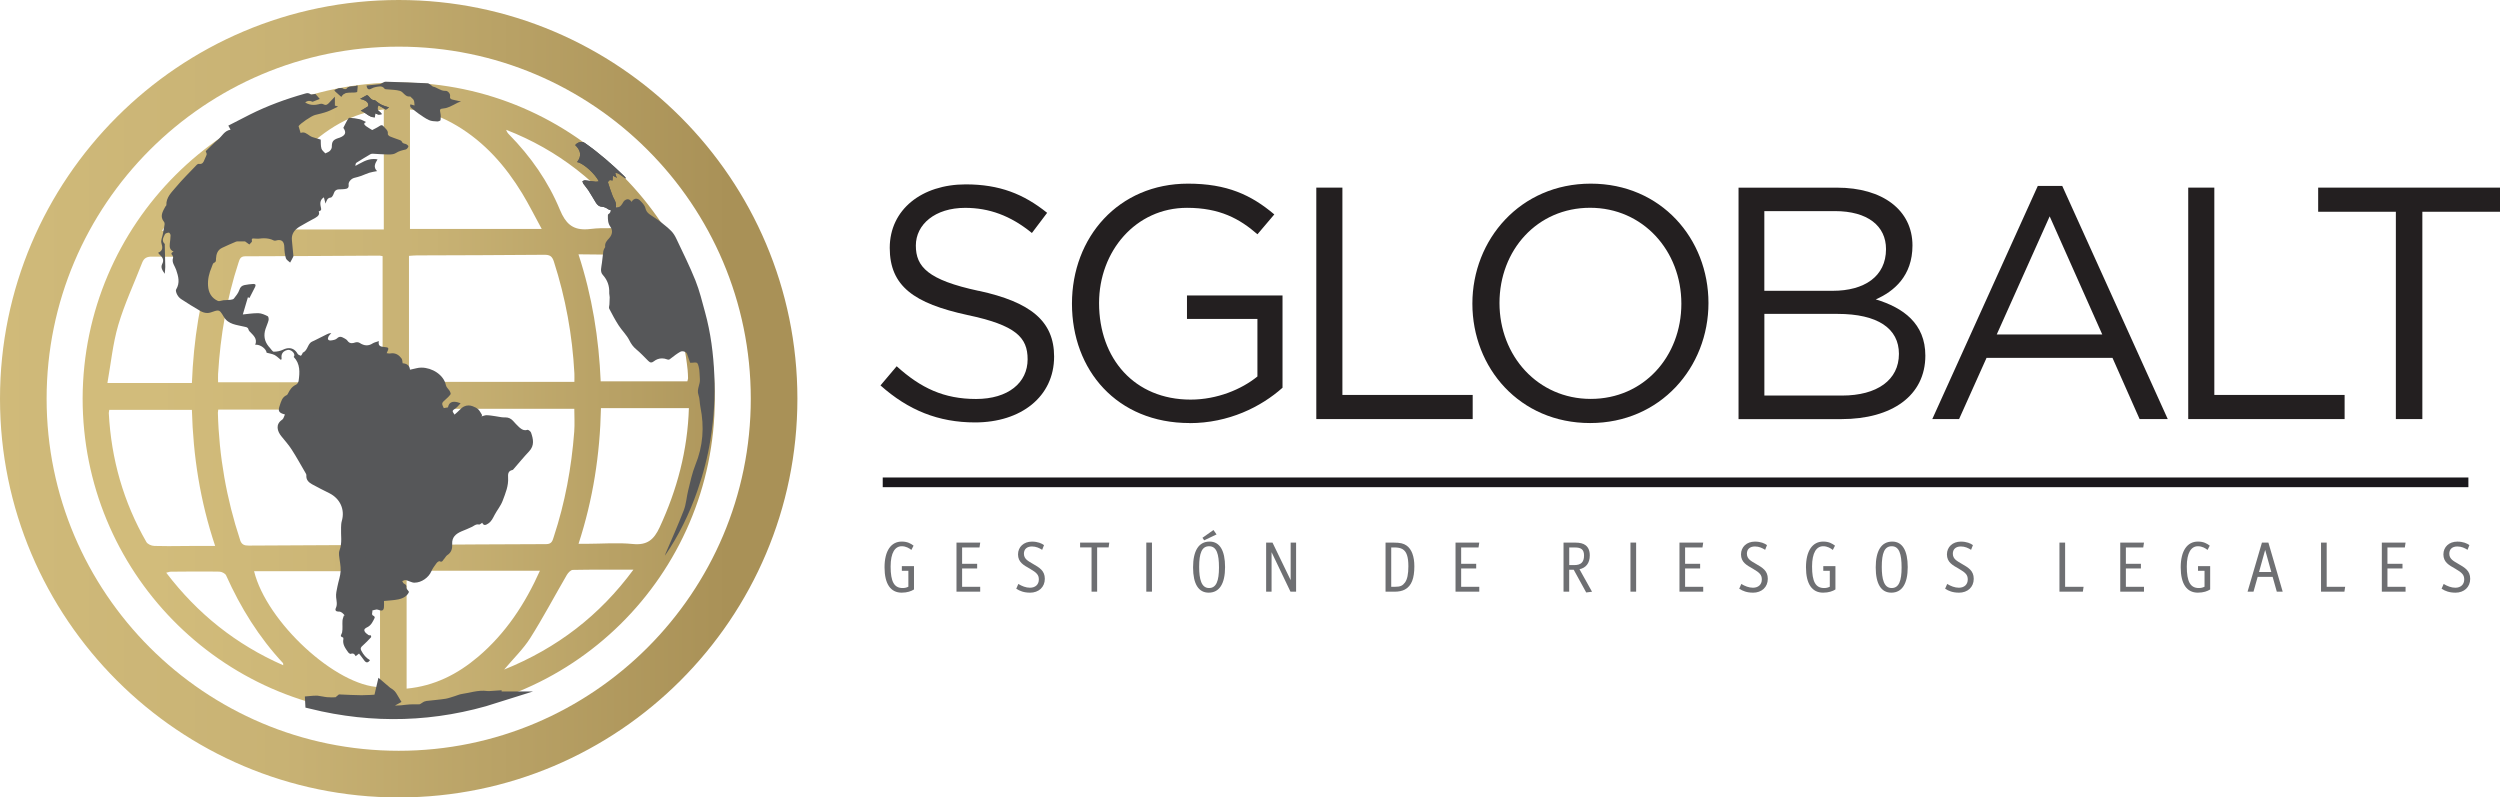
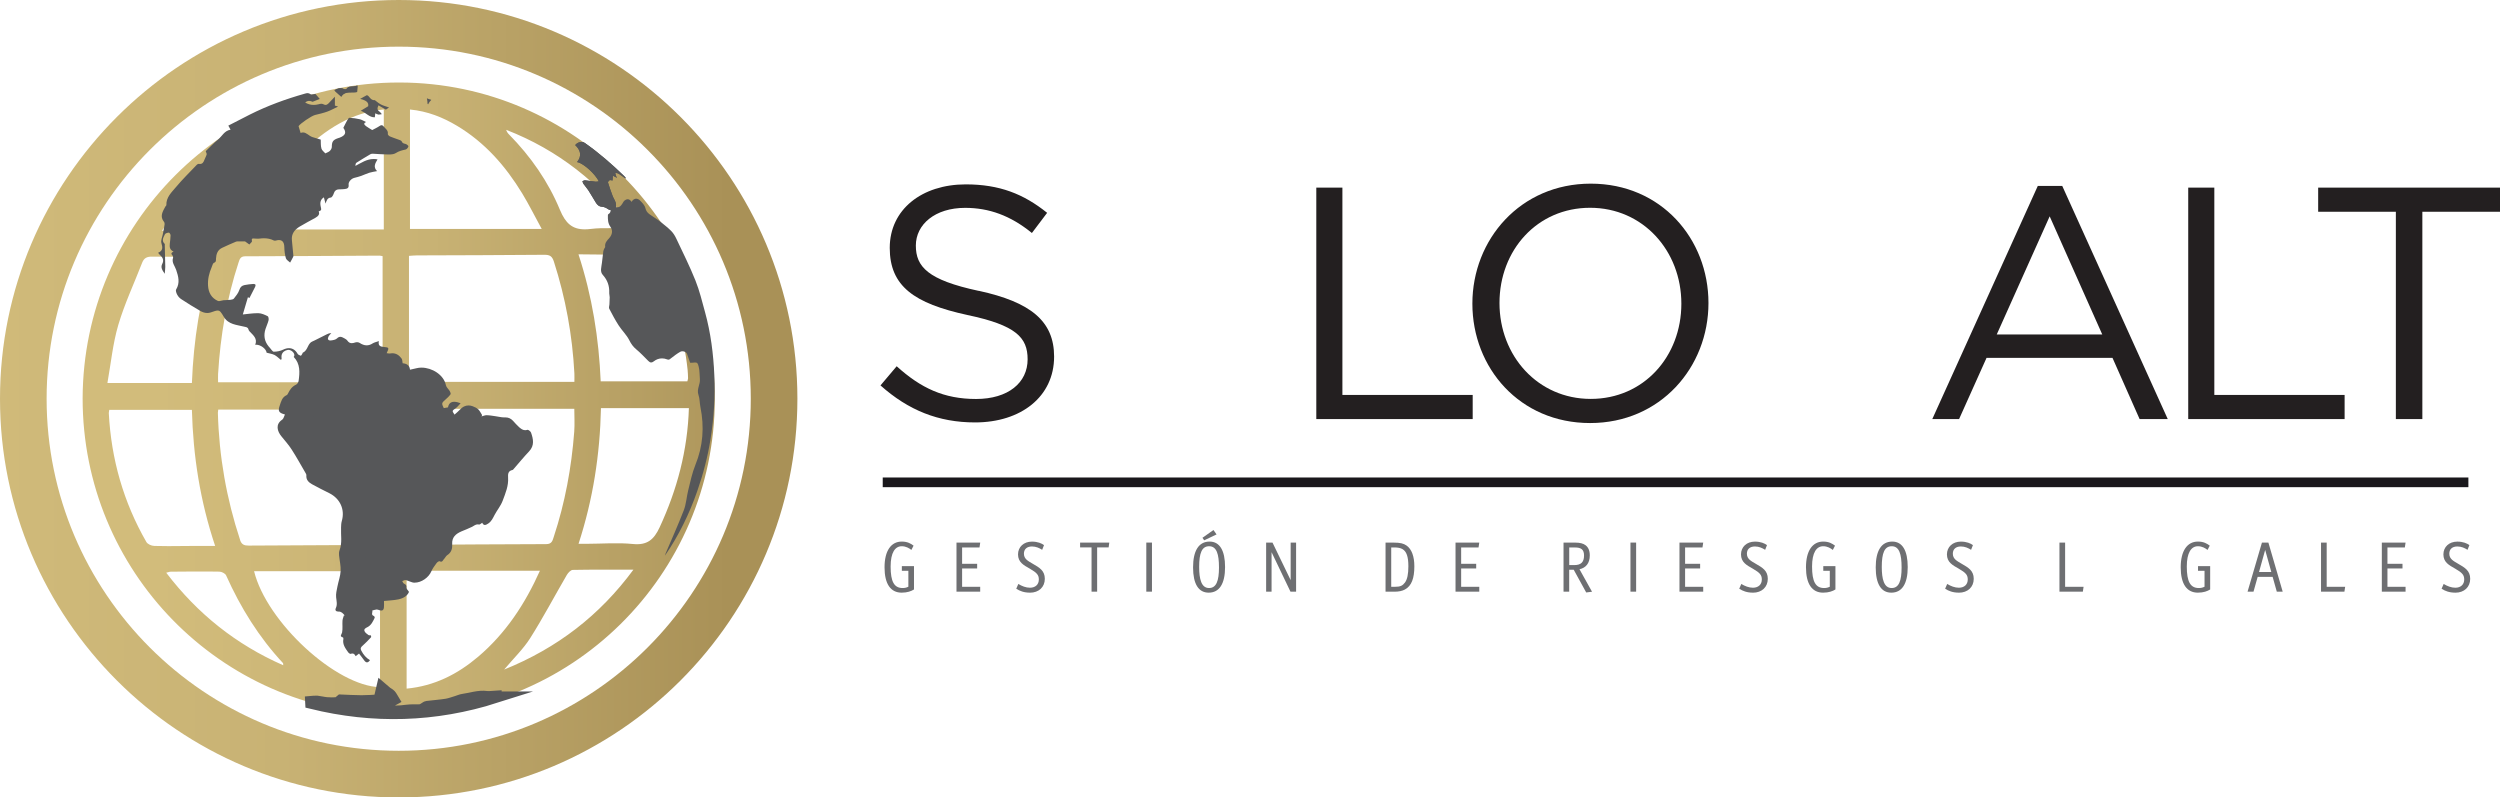
<svg xmlns="http://www.w3.org/2000/svg" xmlns:xlink="http://www.w3.org/1999/xlink" id="Capa_2" data-name="Capa 2" viewBox="0 0 648.39 206.82">
  <defs>
    <clipPath id="clippath">
      <path d="m12.09,103.41C12.09,53.06,53.06,12.1,103.41,12.1s91.31,40.96,91.31,91.31-40.96,91.31-91.31,91.31S12.09,153.76,12.09,103.41m-12.09,0c0,57.02,46.39,103.41,103.41,103.41s103.4-46.39,103.4-103.41S160.43,0,103.41,0,0,46.39,0,103.41" fill="none" stroke-width="0" />
    </clipPath>
    <linearGradient id="linear-gradient" x1="5578.2" y1="-2736.42" x2="5581.56" y2="-2736.42" gradientTransform="translate(-343912.41 -168604.82) scale(61.65 -61.65)" gradientUnits="userSpaceOnUse">
      <stop offset="0" stop-color="#d2bc7b" />
      <stop offset=".44" stop-color="#c8b274" />
      <stop offset="1" stop-color="#a99157" />
    </linearGradient>
    <clipPath id="clippath-1">
      <path d="m43.11,148.54c.54-.13.86-.27,1.2-.27,4.19-.03,8.39-.09,12.58-.01.61,0,1.53.47,1.76.98,3.74,8.35,8.5,16.03,14.76,22.75.03.04.02.12.05.55-12.26-5.39-22.2-13.33-30.34-23.99m22.78-.4h32.66v30.07c-11.38-.25-29.43-16.9-32.66-30.07m74.14-.14c-3.84,8.58-8.86,16.24-16.05,22.34-5.32,4.5-11.31,7.57-18.53,8.25v-30.58h34.58m-2.52,17.47c3.36-5.32,6.31-10.91,9.48-16.36.33-.57,1.02-1.31,1.55-1.32,5.09-.1,10.17-.06,15.73-.06-8.76,11.88-19.74,20.32-33.53,25.91,2.47-2.94,4.97-5.33,6.77-8.17m-97.55-23.91c-.69-.01-1.68-.45-2-1-5.95-10.35-9.13-21.52-9.75-33.43,0-.19.05-.37.12-.85h21.43c.32,11.95,2.12,23.61,6.03,35.29h-5.39c-2.24.01-4.48.05-6.71.05-1.24,0-2.49-.01-3.72-.05m22.3-1.53c-3.54-10.72-5.48-21.73-5.77-33.01,0-.19.04-.39.09-.81h42.32v34.94c-.66.07-1.15.15-1.63.15-10.9.06-21.8.09-32.7.17h-.1c-1.1,0-1.81-.22-2.22-1.43m43.53,1.12v-35.17h43.15c0,1.9.13,3.94-.02,5.97-.71,9.28-2.38,18.39-5.31,27.25-.32.99-.5,1.88-1.96,1.88-11.73.02-23.47.12-35.21.19-.18,0-.37-.06-.64-.11m72.86-35.35c-.34,10.96-3.05,21.12-7.58,30.9-1.49,3.21-3.22,4.71-6.94,4.34-3.96-.4-7.99-.06-11.98-.05h-2.12c3.76-11.56,5.56-23.17,5.81-35.19h22.8M30.67,84.31c1.63-5.53,4.12-10.81,6.21-16.2.47-1.2,1.25-1.57,2.53-1.55,5.21.07,10.43.03,15.94.03-3.47,10.78-5.14,21.56-5.58,32.74h-21.91c.91-5.1,1.39-10.19,2.81-15.02m25.9,12.57c.59-9.82,2.23-19.44,5.3-28.8.29-.88.5-1.61,1.74-1.61,11.6-.02,23.21-.11,34.81-.17.25,0,.49.08.81.14v32.71h-42.67c0-.65-.04-1.46,0-2.26m49.53-30.53c.81-.05,1.44-.12,2.06-.12,11.03-.04,22.05-.06,33.08-.16,1.4,0,1.98.4,2.42,1.76,3.04,9.44,4.8,19.11,5.32,29.01.03.63,0,1.28,0,2.19h-42.9v-32.68Zm58.33-.49c3.32-.24,5.01.87,6.42,3.88,3.93,8.36,6.54,17.05,7.5,26.23.07.7.09,1.41.11,2.13,0,.18-.08.36-.18.79h-22.48c-.47-11.13-2.19-22.01-5.76-32.94,3,0,5.89.09,8.73.09,1.9,0,3.79-.04,5.65-.18m-90.58-31.73c-.12.36-.12.55-.22.65-6.74,6.86-11.49,15-15.33,23.73-.24.54-.9,1.25-1.38,1.26-4.81.1-9.62.06-14.92.06,8.49-11.63,18.91-20.04,31.85-25.7h0m71.4,20.31c-3.04-7.37-7.61-13.9-13.24-19.61-.31-.31-.56-.68-.71-1.17,13.39,5.21,24.22,13.7,33.14,25.62-4.09,0-7.71-.34-11.24.09-.55.07-1.06.1-1.53.1-3.23,0-4.99-1.58-6.42-5.04m-45.69-26.04v31.11h-34.04c4.48-12.6,17.99-29.89,34.04-31.11m6.79,0c4.56.44,8.51,2.02,12.22,4.24,7.2,4.31,12.57,10.42,16.88,17.51,1.73,2.85,3.22,5.85,5.07,9.23h-34.17v-30.98ZM21.43,103.31c-.02,44.73,35.63,81.26,80.36,82.1,46.37.87,83.45-36.36,83.6-81.77.15-45.15-36.52-82.08-81.62-82.24-.11,0-.21,0-.32,0-45.18,0-81.87,36.61-82.02,81.92" fill="none" stroke-width="0" />
    </clipPath>
    <linearGradient id="linear-gradient-2" x1="5552.81" y1="-2751.29" x2="5556.17" y2="-2751.29" gradientTransform="translate(-271380.43 -134369.65) scale(48.88 -48.88)" xlink:href="#linear-gradient" />
  </defs>
  <g id="Capa_1-2" data-name="Capa 1">
    <g>
      <g>
        <g clip-path="url(#clippath)">
          <rect x="0" width="206.81" height="206.82" fill="url(#linear-gradient)" stroke-width="0" />
        </g>
        <g clip-path="url(#clippath-1)">
          <rect x="21.41" y="21.39" width="164.12" height="164.89" fill="url(#linear-gradient-2)" stroke-width="0" />
        </g>
        <path d="m181.35,90.64c-.59-1.71-2.38-2.92-4.34-2.92-.78,0-1.53.2-2.19.56-.72.41-1.4.88-2.05,1.38-.35-.06-.71-.08-1.06-.08-.82,0-1.62.15-2.38.44-.71-.71-1.43-1.41-2.21-2.05-.3-.25-.56-.54-.91-1.25-.56-1.13-1.3-2.04-1.95-2.85-.34-.42-.67-.83-.96-1.27-.68-1.05-1.29-2.16-1.89-3.3,0-.07.03-.57.03-.57.03-.55.06-1.1.06-1.64,0-.36-.05-.71-.11-1.06.08-2.41-.62-4.57-2.1-6.43,0-.04.02-.09.02-.13.05-.3.1-.6.13-.89.1-.87.2-1.74.31-2.61.22-.37.52-.97.56-1.75.03-.03.05-.05.08-.08,1.96-2.24,2.18-4.94.74-7.11.47-.11.91-.29,1.32-.54l1.57,2.45,1.12-2.02c.74,1,1.66,1.58,2.26,1.96l1.15.77c.24.16.48.32.7.5l.49.39c.7.56,1.4,1.11,2.01,1.73.14.14.37.45.67,1.08l1.16,2.44c1.28,2.68,2.6,5.45,3.7,8.19.8,1.99,1.36,4.1,1.96,6.34l.41,1.52c.76,2.79,1.34,5.73,1.73,8.88l-.02-.05Z" fill="#565759" fill-rule="evenodd" stroke-width="0" />
        <path d="m166.12,62.04c.18.13.37.25.55.37.15.11.32.21.45.31l.5.41c.61.48,1.18.95,1.61,1.36.03.05.07.14.14.27l1.17,2.47c1.31,2.75,2.55,5.34,3.61,7.98.72,1.8,1.26,3.81,1.83,5.95l.42,1.55c.15.55.29,1.1.43,1.67-1.29.03-2.55.37-3.65.99-.5.28-.95.57-1.38.86h-.09c-.47,0-.92.03-1.38.09-.32-.29-.65-.59-1-.88-.04-.07-.07-.14-.11-.22-.73-1.45-1.62-2.56-2.34-3.45-.26-.33-.53-.65-.77-1-.45-.7-.88-1.44-1.3-2.22.02-.5.04-1,.03-1.5,0-.54-.06-1-.11-1.37.01-2.5-.65-4.85-1.93-6.92.06-.59.14-1.19.21-1.79.21-.44.36-.88.46-1.31.17-.22.32-.44.47-.66l.3.46,1.88-3.42m-1.08-10.52c-.48,0-.94.3-1.24.84-.28-.44-.63-.69-1.01-.69-.24,0-.5.1-.77.31-.26.2-.43.53-.6.82-.42.68-.77.96-1.31.96-.23,0-.5-.05-.83-.15-.35-.1-.71-.16-1.16-.26.23.9.54,1.68-.37,2.22-.07.04-.09.21-.09.33-.02,1.01,0,2.01.64,2.9.67.94.54,2-.26,2.92-.58.65-1.23,1.27-1.08,2.27.03.16-.18.34-.26.53-.09.22-.2.45-.23.68-.13,1-.25,2-.36,3.01-.11,1.05-.57,2.19.23,3.09,1.21,1.34,1.74,2.85,1.67,4.61-.02.4.12.8.12,1.2,0,.61-.04,1.23-.07,1.85-.02.37-.2.81-.05,1.1.77,1.48,1.55,2.96,2.46,4.36.84,1.3,2.04,2.43,2.73,3.8.47.94.97,1.68,1.78,2.35,1.13.93,2.12,2.01,3.16,3.04.25.26.49.4.75.4.2,0,.42-.09.67-.29.65-.52,1.38-.77,2.14-.77.43,0,.87.08,1.3.25.15.06.27.08.37.08.28,0,.42-.18.66-.36.78-.6,1.56-1.21,2.42-1.69.17-.09.36-.13.55-.13.52,0,1.05.3,1.19.69.27.75.53,1.51.8,2.29.11,0,.22,0,.31,0,.05,0,.1,0,.15,0,.35-.04.61-.07.83-.07.59,0,.72.23.94,1.13.26,1.02.19,2.11.3,3.17.14,1.38-.89,2.63-.37,4.09.35,1,.3,2.12.51,3.17,1.04,5.13.69,10.11-1.31,15.02-.85,2.11-1.31,4.37-1.86,6.58-.43,1.71-.51,3.53-1.14,5.16-1.45,3.77-3.13,7.46-4.71,11.19-.08.19-.12.39-.18.59,3.59-5.22,6.32-10.82,8.38-16.73,1.55-4.43,2.73-8.96,3.46-13.61.85-5.44,1.21-10.9.97-16.41-.24-5.56-.93-11.03-2.41-16.4-.76-2.76-1.43-5.57-2.49-8.21-1.47-3.67-3.25-7.23-4.94-10.81-.34-.72-.76-1.44-1.31-2-.85-.87-1.83-1.62-2.78-2.39-.49-.4-1.04-.72-1.55-1.09-.94-.68-2.09-1.09-2.4-2.48-.17-.75-.85-1.45-1.45-2.03-.29-.27-.6-.4-.91-.4" fill="#565759" stroke-width="0" />
        <g>
          <path d="m91.94,157.25c-.32-.37-.66-.75-1.15-1.11-.02-.44-.08-.83-.12-1.16l-.06-.43c-.03-.25.1-.86.19-1.31l.11-.51c.08-.42.19-.84.3-1.25.25-.95.54-2.03.59-3.23.07-1.21-.11-2.32-.26-3.31-.06-.41-.13-.82-.17-1.24.68-1.76.61-3.67.55-5.21-.02-.52-.04-1.05-.02-1.56.02-.44,0-.65.05-.85,1.34-4.53-.65-9.05-4.95-11.22-1.55-.78-2.86-1.44-4.13-2.13-.11-.89-.5-1.55-.71-1.91l-.9-1.56c-.88-1.53-1.76-3.06-2.71-4.54-.76-1.18-1.61-2.2-2.44-3.2l-.34-.41c.68-.69.98-1.48,1.15-1.94l1.89-3.75-1.93-.6c.52-.51.79-1.05.9-1.28.2-.41.36-.66.45-.7,1.57-.72,2.45-2.33,2.62-3.6.17-1.2.43-3.02,0-4.95.13-.16.24-.32.33-.45.96-.8,1.43-1.75,1.72-2.33,0-.02.01-.03.02-.05,0,0,.53-.26.65-.32.63.37,1.37.58,2.15.58l.54-.03c.34-.04,1.09-.12,1.91-.44.85.76,1.92,1.17,3.1,1.17.38,0,.75-.04,1.08-.11.93.45,1.86.68,2.79.68.27,0,.53-.02.79-.05l-.75,1.58,4.8.48c.44.07.75.11,1.04.11h.14l.47,2.31,1.49.12.27,2.53,4.19-.95c.45-.09.88-.19,1.3-.3.12-.03.28-.05.46-.05,1.31,0,2.82.93,3.01,1.85.07.4.2.74.35,1.05-1.6,1.66-1.78,3.4-.63,5.71l1.14,2.29,1.79-.33s2.3,3.4,2.3,3.4l2.69-2.49-1.26,2.52,6.99-1.44c.21-.05.69-.21.7-.21.34.02.71.09,1.08.15l1.24.19c.66.12,1.33.22,1.98.22h.07l.24.26c.45.49.9.97,1.39,1.41.44.38,1.21,1.06,2.34,1.42-1.04,1.09-1.95,2.16-2.86,3.23l-.83.97c-1.27.6-2.84,1.97-2.64,5.11.07,1.24-.41,2.5-1.01,4.11l-.18.47c-.2.52-.54,1.04-.93,1.65-.2.31-.39.61-.58.92l-2.33,1.41c-1.09.13-1.86.6-2.31.88-.65.35-1.19.56-1.73.78l-.98.41c-3.9,1.68-4.58,4.52-4.45,6.61-.42.33-.73.69-.94.97-1.44.42-2.34,1.59-2.45,1.75-.63.85-1.29,1.73-1.74,2.8-.15.36-.71.76-1.07.86l-.27-.09c-.55-.23-1.12-.46-1.85-.54l-.2-.02h-.25c-.89,0-1.59.3-1.91.45l-3.67,1.64,1.8,3.17c-.26.03-2.1.18-2.1.18l-3.04.33v2.12c-.07.02-3.8.94-3.8.94l.73,2.73-1.21-1.3Zm-42.5-82.22c.76-2.52-.02-4.82-.47-6.17-.15-.46-.37-.9-.59-1.33,0-.02-.02-.04-.03-.05l4.5-2c-.05.21-.08.42-.12.65-.52.64-.76,1.32-.89,1.7-.98,2.31-1.38,4.39-1.25,6.46.04.58.12,1.13.25,1.66-.47-.3-.94-.61-1.41-.91m-1.85-12.44c.06-.53.11-1.07.11-1.6,0-1.58-.98-2.71-1.29-3.02l-.27-.27c-.05-.66-.25-1.31-.58-1.87.06-.12.13-.25.19-.36l.72-.81.13-1.64c-.01-.36.45-.92,1.16-1.74l.54-.63c1.19-1.42,2.5-2.76,3.79-4.1l.72-.75c1.17-.23,2.65-.99,3.46-3.25.34-.7.54-1.16.66-1.64.05-.19.08-.36.1-.54.53-.52,1.07-1.05,1.67-1.53.51-.41.96-.9,1.39-1.4.18-.2.42-.48.52-.56l4.74-.77-1.33-2.18c.79-.4,1.57-.8,2.36-1.2,3.03-1.52,6.26-2.84,9.8-4.02l.38.23c-.88.68-1.62,1.38-1.98,1.96l-.81,1.31,2.09,6.91,2.6-1.15c.46.3.95.57,1.53.77h0c.04.22.09.45.15.68.33,1.2,1.13,1.97,1.55,2.39l1.75,2.08,2.55-1.12c.7-.32,1.37-.62,1.99-1.24.39-.38,1.23-1.35,1.46-2.71,1.79-.72,2.89-1.8,3.33-3.25.02-.08.05-.16.07-.24.04.03.07.06.11.08.41.31.85.58,1.33.87l.76.47c-.19.07-.39.16-.58.28-1.29.76-2.54,1.5-3.77,2.29-.8.52-1.75,1.55-1.85,3.53l-.06,1.26c-.5.46-.93,1-1.23,1.61-.47.04-.93.15-1.35.31l-.05-.19-3.91,2.46c-1.55.97-2.41,2.46-2.5,4.21l-1.36.68.44,1.08c-.94.51-1.87,1.03-2.79,1.57-1.53.91-2.46,1.99-3,3.06-.22-.03-.43-.04-.65-.04-.26,0-.53.02-.8.05-.98-.34-2.01-.51-3.09-.51-.52,0-1.04.04-1.56.11l-.67-.03c-.17-.02-.37-.04-.55-.04h-1.69l-.7.77s-1.41,0-1.45,0c-.66,0-1.29.05-1.99.35-1.23.51-2.47,1.07-3.7,1.65-1.18.55-2.55,1.63-3.19,3.74l-5.41-2.34Z" fill="#565759" fill-rule="evenodd" stroke-width="0" />
          <path d="m70.88,34.37l.09.29.18.59.35,1.16,2.22,7.36,3.87-1.71c.61,1.07,1.34,1.79,1.78,2.23l1,1.14c-1.76,1.12-2.99,2.73-3.6,4.6l-3.35,1.52.72,1.43c-1.09.66-2.02,1.44-2.77,2.32-.93-.21-1.89-.32-2.88-.32-.55,0-1.13.04-1.71.1h0-.25c-.28-.03-.57-.05-.83-.05-1.17,0-2.29.26-3.28.76-.16,0-.31,0-.43,0h-.22s-.06,0-.06,0c-1.15,0-2.19.2-3.14.61-1.3.54-2.58,1.12-3.85,1.72-.92.43-2.15,1.19-3.21,2.47l-.46-.19c-.15-1.94-1.06-3.4-1.75-4.25.37-.77.55-1.52.63-2.18.12-.14.26-.3.37-.43.2-.23.4-.46.59-.69,1.08-1.29,2.3-2.55,3.6-3.89.05-.05.1-.11.15-.16,1.7-.62,3.68-2,4.8-5.04,0,.03-.02.06-.02.06,0,0,0,0,.01-.02.18-.36.46-.94.69-1.69.25-.23.48-.44.71-.63.59-.48,1.07-.97,1.43-1.38l8.12-1.32-1.83-3.35c.75-.36,1.51-.72,2.29-1.06m16.71,60.54c.96.5,2.02.79,3.13.87l-.8,1.64,8.42.81.48,2.34,1.23.1.38,3.56,7.47-1.72.38-.08c-.65,1.96-.4,4.11.75,6.45l2.27,4.57,2.12-.38.83,1.22-1.9,3.86,3.86-.96.48.72,1.24-1.15,8.62-2.14c.06-.02.12-.03.18-.05.09.01.17.03.26.04l.76.11c.13.02.26.05.39.07.29.05.66.12,1.07.17.14.15.28.29.44.44-.11.13-.22.26-.33.39-.14.16-.27.32-.41.47-2.28,1.35-4.13,3.92-3.88,8.02.03.51-.39,1.62-.8,2.69l-.18.48c-.06.17-.36.63-.59.99-.07.1-.13.2-.19.28l-1.08.66c-1.34.3-2.31.87-2.87,1.22-.4.19-.81.36-1.22.52-.35.15-.71.29-1.06.45-4.77,2.05-6.12,5.54-6.43,8.02-1.21.64-2.17,1.55-2.8,2.41l-.13.17c-.33.44-.71.97-1.1,1.59-.19-.03-.39-.07-.6-.09l-.43-.05h-.38c-1.48,0-2.62.45-3.19.7l-6.81,2.3c-.06-.81-.17-1.54-.27-2.18-.02-.13-.04-.27-.06-.41.61-2.18.54-4.15.48-5.64-.02-.43-.04-.86-.02-1.28v-.25s.02-.16.02-.16c1.57-5.96-1.18-12.03-6.79-14.86l-.35-.18c-.81-.41-1.62-.82-2.43-1.23-.25-.62-.52-1.08-.69-1.37l-.87-1.51c-.87-1.51-1.77-3.08-2.78-4.65-.48-.75-.99-1.43-1.49-2.06.08-.19.14-.35.19-.48l3.62-7.34-.65-.17c.58-.95.98-2.01,1.13-3.12.14-.98.36-2.53.22-4.33.1-.11.19-.23.28-.34.33.04.67.07,1.02.07h.54s.37-.05.37-.05c.21-.03.54-.06.94-.14m7.54,54.22l.21.31-.25.02c.02-.11.03-.22.04-.33m-15.28-125.01c-.24,0-.48.07-.72.14-4.93,1.39-9.71,3.14-14.28,5.43-1.85.93-3.69,1.89-5.58,2.86.2.38.34.62.58,1.06-1.62.26-2.19,1.7-3.28,2.59-1.14.92-2.15,2.01-3.16,2.98.11.36.3.65.24.87-.13.47-.41.89-.57,1.35-.22.61-.49,1.1-1.16,1.1-.1,0-.2-.01-.32-.03,0,0-.03,0-.04,0-.16,0-.37.14-.48.26-1.81,1.9-3.7,3.75-5.38,5.76-1.14,1.36-2.57,2.65-2.5,4.67,0,.14-.2.28-.28.42-.68,1.27-1.49,2.53-.32,3.95.13.16.17.45.14.67-.13.86-.31,1.72-.47,2.57-.14.74-.54,1.55-.36,2.21.31,1.11.5,2-.85,2.55.2.24.29.4.42.51.76.66,1.17,1.37.65,2.39-.46.89,0,1.63.65,2.55.06-.76.14-1.28.14-1.8-.03-1.85-.08-3.69-.13-5.54,0-.15.04-.35-.04-.43-.89-.86-.29-1.7.08-2.48.12-.26.66-.4,1.02-.43h0c.14,0,.44.44.44.69,0,.73-.12,1.46-.2,2.19-.08.83-.04,1.6.98,2.04-.55.24-.75.51-.33.96.15.15.26.48.19.66-.4,1.22.47,2.1.81,3.12.57,1.69,1.04,3.36,0,5.08-.19.32.07,1,.3,1.42.23.42.6.83,1.02,1.1,1.61,1.05,3.24,2.08,4.91,3.04.57.33,1.19.55,1.84.55.3,0,.62-.05.94-.16.84-.29,1.35-.48,1.75-.48.61,0,.9.45,1.59,1.62,1.19,2.03,3.36,2.08,5.27,2.56.57.14.96.11,1.13.71.05.19.16.39.3.53.92.98,2.1,1.84,1.46,3.47.09-.01.18-.02.27-.02,1.11,0,2.55,1.03,2.69,2.07.71.2,1.44.29,2.04.59.6.31,1.08.83,1.62,1.25.07-.05.14-.1.22-.16,0-.38-.08-.77.02-1.12.21-.74.82-1.15,1.54-1.28.07-.01.14-.02.21-.02.97,0,1.95,1.21,1.37,1.83,1.73,1.81,1.58,4.01,1.27,6.22-.05.36-.35.83-.67.98-1.06.49-1.62,1.33-2.09,2.3-.08.15-.18.35-.33.41-1.22.53-1.45,1.67-1.82,2.75-.48,1.36-.26,1.85,1.36,2.27-.25.49-.34,1.11-.71,1.35-1.82,1.2-1.28,3.01-.19,4.33.91,1.11,1.87,2.21,2.65,3.41,1.24,1.92,2.34,3.93,3.49,5.9.15.26.35.55.32.8-.1,1.16.6,1.82,1.48,2.31,1.47.81,2.98,1.57,4.49,2.32,2.83,1.43,4.09,4.29,3.21,7.25-.15.52-.16,1.09-.18,1.63-.09,1.99.35,4-.4,5.94-.15.4-.16.88-.12,1.3.13,1.36.48,2.72.41,4.06-.07,1.34-.57,2.66-.83,4-.18.94-.44,1.9-.34,2.82.1.97.37,1.87-.09,2.83-.25.54.08.87.66.87.05,0,.1,0,.16,0,.02,0,.04,0,.06,0,.25,0,.55.15.76.3.27.19.47.48.71.73-.08-.02-.16-.04-.24-.05-.13.46-.34.91-.37,1.37-.07,1.02.09,2.07-.1,3.06-.11.55-.79,1,.25,1.31.06.02.1.27.08.4-.28,1.42.55,2.45,1.29,3.5.11.16.42.35.59.35.03,0,.05,0,.06-.01.16-.07.3-.09.42-.09.45,0,.64.38.83.7.33-.26.66-.52.87-.68.52.68.93,1.18,1.3,1.71.26.38.52.57.77.57s.5-.19.77-.57c-1-.58-1.7-1.41-2.23-2.43-.36-.69-.09-.97.39-1.39.75-.65,1.42-1.38,2.11-2.11.08-.08,0-.32-.02-.49-.26-.04-.52,0-.67-.11-.37-.29-.83-.58-.99-.99-.22-.52.23-.79.71-1.02,1.03-.5,1.46-1.5,1.92-2.44.05-.11-.09-.43-.21-.47-.84-.3-.26-.96-.41-1.43.37-.09.73-.22,1.1-.26.02,0,.04,0,.06,0,.21,0,.43.1.64.16.21.07.39.11.55.11.41,0,.62-.26.67-.83.06-.55.01-1.1.01-1.65,1.32-.14,2.56-.17,3.75-.42,1.24-.26,2.31-.87,2.74-1.94-.32-.49-.72-.84-.68-1.13.08-.58-.14-.78-.61-1-.21-.11-.32-.43-.47-.66.27-.09.54-.27.8-.27.02,0,.04,0,.05,0,.41.05.79.27,1.18.39.34.11.68.27,1.02.28.06,0,.11,0,.17,0,1.77,0,3.66-1.34,4.33-2.94.33-.76.86-1.46,1.36-2.13.15-.22.56-.5.73-.5.02,0,.04,0,.05.01.16.09.29.12.4.12.39,0,.51-.46.75-.69.31-.31.49-.78.85-1.01,1.08-.69,1.34-1.73,1.27-2.84-.12-1.78.92-2.68,2.4-3.32.92-.39,1.87-.74,2.77-1.19.48-.25.88-.63,1.46-.63.11,0,.23.01.35.05,0,0,.02,0,.04,0,.2,0,.48-.3.77-.47.19.42.42.58.68.58.27,0,.57-.17.89-.38.85-.57,1.2-1.39,1.65-2.25.65-1.24,1.56-2.27,2.09-3.67.74-1.98,1.54-3.84,1.4-5.99-.05-.86-.03-1.75,1.15-1.97.11-.02.19-.14.27-.23,1.34-1.54,2.63-3.12,4.03-4.6,1.45-1.54,1.08-3.2.5-4.87-.11-.3-.64-.72-.88-.72-.02,0-.04,0-.05,0-.21.07-.41.1-.59.1-.64,0-1.11-.39-1.58-.79-.57-.5-1.06-1.1-1.59-1.66-.54-.57-1.15-.87-1.96-.87-.06,0-.13,0-.19,0-.07,0-.13,0-.19,0-.69,0-1.4-.2-2.1-.29-.79-.11-1.57-.26-2.36-.28h-.04c-.44,0-.88.21-1.32.32.06-.11.11-.22.17-.33-.33-.5-.58-1.09-1-1.5-.4-.37-.95-.62-1.47-.82-.37-.14-.72-.2-1.07-.2-.82,0-1.58.38-2.2,1.07-.43.47-.94.87-1.42,1.31-.69-1.01-.66-.98.29-1.65.47-.34.83-.83,1.29-1.3-.64-.25-1.2-.38-1.66-.38-.91,0-1.45.5-1.61,1.45-.36.06-.73.12-1.1.19-.6-1.21-.55-1.35.35-2.13.51-.44,1.01-.91,1.4-1.44.12-.16-.06-.61-.21-.86-.3-.51-.87-.95-.98-1.49-.55-2.74-3.63-4.58-6.34-4.58-.45,0-.89.05-1.31.16-.54.14-1.08.25-1.67.38-.13-1.22-.94-1.59-1.91-1.67-.09-.45-.06-.92-.27-1.22-.61-.84-1.39-1.38-2.42-1.38-.19,0-.38.02-.59.06-.05,0-.1.01-.16.01-.21,0-.44-.06-.7-.09.67-1.42.64-1.49-.74-1.61-.86-.08-1.55-.28-1.28-1.52-.65.23-1.2.33-1.62.6-.53.35-1.05.5-1.55.5-.62,0-1.23-.24-1.85-.65-.17-.11-.43-.17-.68-.17-.13,0-.25.01-.35.05-.35.12-.68.21-.99.21-.42,0-.8-.17-1.14-.67-.18-.25-.49-.44-.77-.59-.36-.2-.7-.39-1.06-.39-.27,0-.55.11-.85.41-.35.34-1.02.47-1.56.53-.06,0-.11.01-.17.01-.6,0-.79-.41-.48-1.01.17-.33.47-.59.72-.89-.02,0-.03,0-.05,0-.44,0-.79.14-1.13.31-1.05.52-2.09,1.05-3.13,1.57-.39.2-.86.34-1.15.65-.73.78-.81,2.04-1.95,2.55-.06.02-.04.17-.08.24-.12.19-.33.55-.39.55,0,0,0,0,0,0-.32-.12-.72-.27-.86-.53-.54-.97-1.33-1.45-2.24-1.45-.47,0-.97.13-1.49.38-.72.36-1.61.54-2.43.54h0c-.34,0-.68-.64-1.02-1-.13-.13-.24-.27-.35-.4-1.1-1.36-1.31-2.87-.79-4.49.24-.76.6-1.48.79-2.24.09-.34-.01-.98-.22-1.08-.75-.37-1.59-.76-2.4-.78-.09,0-.17,0-.25,0-1.3,0-2.6.22-3.8.33.44-1.49.88-2.98,1.32-4.47.13.06.32.15.4.2.5-.99.98-1.91,1.45-2.84.24-.46.18-.8-.36-.8-.03,0-.06,0-.1,0-.75.05-1.49.13-2.23.28-.72.14-1.15.51-1.39,1.29-.26.8-.87,1.52-1.4,2.21-.16.21-.58.29-.89.33-.6.07-1.21.06-1.81.11-.39.04-.84.23-1.19.23-.1,0-.19-.01-.27-.05-1.68-.77-2.44-2.16-2.55-3.96-.11-1.68.28-3.26.94-4.79.17-.4.29-1,.6-1.13.6-.24.5-.64.52-1.06.07-1.19.38-2.26,1.59-2.83,1.18-.56,2.37-1.09,3.57-1.59.15-.07.33-.08.51-.08.1,0,.21,0,.3,0h.07c.2,0,.39,0,.61,0h.89c.26.18.66.47,1.11.8.29-.34.74-.67.69-.86-.16-.59.03-.7.32-.7.15,0,.33.03.49.03.25,0,.5.03.74.03.15,0,.29,0,.44-.03.38-.05.75-.08,1.12-.08.88,0,1.74.16,2.57.58.07.04.15.05.24.05.1,0,.2-.02.28-.04.29-.08.56-.13.79-.13.9,0,1.37.63,1.39,1.8.02.98.14,1.98.41,2.92.13.43.72.75,1.1,1.12.27-.5.56-.99.8-1.5.08-.17.03-.41.01-.61-.11-1.23-.22-2.46-.35-3.68-.17-1.64.68-2.74,2.01-3.54,1.33-.79,2.69-1.51,4.05-2.26.89-.49,1.19-1.05.88-1.66.73-.33.74-.35.53-1.29-.25-1.1,0-1.86.82-2.38.12.47.24.93.43,1.63.31-.87.48-1.49,1.37-1.57.29-.03.62-.61.74-.99.23-.74.64-1.13,1.45-1.14.48,0,.97-.03,1.44-.08.67-.07,1.09-.29.99-1.11-.1-.75.7-1.59,1.45-1.78.61-.15,1.22-.31,1.81-.52.71-.25,1.38-.59,2.09-.81.63-.2,1.29-.28,2.03-.43-1.05-1.05-.51-1.99.12-3.04-.34-.07-.68-.1-1-.1-1.81,0-3.21,1-4.75,1.79.02-.34.08-.7.3-.84,1.19-.76,2.4-1.48,3.62-2.2.15-.08.36-.12.54-.12.02,0,.04,0,.06,0,1.32.06,2.64.19,3.97.2h.11c.65,0,1.39-.04,1.87-.36.82-.54,1.67-.73,2.58-.93.3-.07.62-.49.71-.81.04-.15-.42-.55-.72-.63-.43-.13-.82-.12-1.02-.67-.09-.25-.62-.37-.96-.51-.69-.27-1.41-.47-2.08-.77-.25-.11-.59-.44-.56-.63.14-.96-.63-1.39-1.11-1.99-.15-.2-.32-.3-.51-.3-.14,0-.31.06-.49.19-.65.44-1.38.77-1.94,1.07-.6-.38-1.13-.65-1.58-1-.46-.35-.81-.77,0-1.07-.56-.26-1.07-.59-1.62-.73-.89-.21-1.8-.33-2.71-.38h0c-.19,0-.44.41-.58.67-.34.6-.64,1.23-1,1.94.84,1.17.6,1.96-.97,2.55-.12.04-.23.07-.35.11-1.38.46-1.66.91-1.67,2.31,0,.34-.25.75-.51,1.01-.27.27-.7.4-1.17.64-.34-.4-.88-.77-1.01-1.25-.21-.75-.14-1.57-.18-2.32-.68-.21-1.44-.42-2.19-.67-.87-.29-1.51-1.19-2.41-1.19-.19,0-.4.04-.62.14-.18-.61-.33-1.09-.53-1.77.4-.64,3.27-2.64,4.28-2.9,1.07-.26,2.14-.5,3.16-.87.97-.35,1.88-.87,2.81-1.32-.25-.07-.55-.16-.83-.24v-2.31c-.52.54-.88.91-1.23,1.28-.34.38-.71.85-1.19.85-.14,0-.28-.03-.45-.12-.23-.13-.44-.18-.64-.18-.26,0-.5.08-.79.15-.4.1-.81.15-1.22.15-.72,0-1.44-.18-2.18-.61.35-.33.69-.43,1-.43.36,0,.68.14.92.23.73-.29,1.25-.49,1.86-.74-.38-.44-.75-.87-1.13-1.3-.27.02-.66.14-.96.14-.13,0-.25-.02-.34-.09-.25-.18-.48-.25-.71-.25" fill="#565759" stroke-width="0" />
          <path d="m110.89,26.94c-.03-.46-.06-.94-.17-1.45.27.14.59.25.96.33.04.02.1.05.17.09-.14.14-.28.3-.41.47-.16.22-.29.45-.39.67,0,0-.16-.11-.16-.11" fill="#565759" fill-rule="evenodd" stroke-width="0" />
-           <path d="m99.99,21.19c-.22,0-.46.15-.68.25-.28.12-.53.35-.81.39-1.14.14-2.29.23-3.44.34.1.66.3,1,.68,1,.17,0,.37-.06.61-.2.34-.18.71-.34,1.09-.4.38-.06.76-.16,1.13-.16.42,0,.82.13,1.17.6.12.16.53.14.82.17,1.06.12,2.16.09,3.17.39.89.26,1.28,1.47,2.39,1.47.08,0,.16,0,.25-.02h0c.06,0,.14.1.2.17.26.28.63.51.76.84.16.41.13.89.18,1.33-.32-.09-.63-.18-1.06-.3-.29.69.3,1.01.79,1.38.45.34.88.74,1.35,1.05.87.58,1.72,1.23,2.67,1.66.63.29,1.42.31,2.15.35h.03c.29,0,.8-.2.82-.35.08-.6.09-1.24-.04-1.83-.22-.99-.14-1.11.9-1.21.53-.05,1.07-.23,1.56-.45.7-.3,1.35-.69,2.03-1.03.21-.11.45-.16.87-.3-.89-.2-1.52-.35-2.15-.48-.56-.11-.82-.35-.7-.98.1-.53-.55-1.31-1.12-1.31-.01,0-.03,0-.04,0-.06,0-.11,0-.17,0-1.18,0-2.02-.89-3.11-1.1-.13-.02-.22-.18-.34-.25-.34-.22-.68-.6-1.04-.61-3.63-.18-7.28-.3-10.92-.41h-.01Z" fill="#565759" stroke-width="0" />
          <path d="m162.2,46.28c-.57-.41-1.12-.85-1.72-1.21-.27-.16-.62-.19-.93-.27.08.28.14.57.22.85.03.09.1.19.25.47-.45-.24-.72-.38-1.07-.56-.03.45-.06.82-.09,1.25-.27-.04-.57-.17-.76-.07-.2.09-.45.45-.41.61.36,1.17.75,2.32,1.18,3.46.23.6.62,1.14.8,1.75.13.42.12,1.29,0,1.32-.63.16-1.14.97-1.96.38-.44-.32-1.02-.6-1.55-.63-.85-.05-1.29-.52-1.66-1.13-.65-1.05-1.25-2.12-1.92-3.15-.38-.58-.87-1.1-1.27-1.67-.14-.19-.18-.45-.26-.69.24-.08.48-.24.7-.22.93.09,1.84.26,2.76.36.25.03.52-.06.8-.1-.88-1.79-3.87-4.67-5.64-4.99,1.29-1.63.91-3.09-.49-4.41.63-.79,1.77-1.05,2.49-.55,3.68,2.58,7.04,5.52,10.25,8.62.14.14.26.31.39.46-.04.05-.07.09-.11.13" fill="#565759" fill-rule="evenodd" stroke-width="0" />
          <path d="m150.81,36.81c-.59,0-1.22.29-1.63.81,1.4,1.32,1.78,2.78.49,4.41,1.76.32,4.76,3.2,5.64,4.99-.24.03-.47.1-.7.1-.03,0-.07,0-.1,0-.92-.1-1.84-.26-2.75-.36h-.05c-.21,0-.44.15-.65.22.08.23.12.5.26.69.4.57.89,1.09,1.27,1.67.67,1.03,1.27,2.1,1.92,3.15.38.61.82,1.09,1.67,1.13.53.03,1.1.31,1.55.63.21.15.41.21.59.21.51,0,.9-.47,1.37-.58.11-.03.12-.89,0-1.32-.18-.61-.57-1.15-.8-1.75-.43-1.14-.83-2.29-1.19-3.45-.05-.16.2-.52.4-.61.05-.02.1-.03.17-.03.18,0,.4.08.6.1.03-.43.05-.8.09-1.25.35.18.61.32,1.07.56-.15-.29-.22-.38-.25-.47-.08-.28-.15-.57-.22-.85.31.08.66.11.93.27.6.37,1.15.81,1.72,1.21.04-.04.07-.09.1-.13-.13-.16-.24-.33-.38-.46-3.21-3.11-6.57-6.05-10.25-8.62-.25-.18-.55-.25-.86-.25" fill="#565759" stroke-width="0" />
          <path d="m128.6,180.83c-15.81,5.03-31.78,5.49-47.88,1.52,0-.11-.01-.23-.02-.34.5-.04,1.01-.13,1.5-.09.83.09,1.64.32,2.47.39.92.08,1.86.08,2.78.01.28-.02.53-.37.95-.7,1.65.06,3.49.19,5.35.19,1.57,0,3.15-.12,4.72-.22.4-.03.79-.21,1.4-.37-.51-.47-.86-.79-1.19-1.09.14-.58.28-1.15.38-1.59.35.3.77.66,1.2,1.01.33.25.73.42,1,.72.31.35.51.8.76,1.21-.45.24-.89.57-1.37.71-1.22.35-2.46.62-3.7.92v.42c.86.23,1.72.5,2.6.68,2,.41,4,.33,6.03.05,1.15-.16,2.34-.03,3.5-.11.38-.03.74-.34,1.1-.54.2-.1.38-.3.58-.32,1.67-.2,3.35-.32,5.01-.58.91-.14,1.78-.48,2.68-.75.57-.17,1.12-.44,1.71-.52,2.02-.27,3.97-1.01,6.07-.73.77.1,1.58-.07,2.37-.11,0,.08,0,.15,0,.23" fill="#565759" fill-rule="evenodd" stroke-width="0" />
          <path d="m128.6,180.83c-15.81,5.03-31.78,5.49-47.88,1.52,0-.11-.01-.23-.02-.34.5-.04,1.01-.13,1.5-.09.83.09,1.64.32,2.47.39.92.08,1.86.08,2.78.01.28-.02.53-.37.95-.7,1.65.06,3.49.19,5.35.19,1.57,0,3.15-.12,4.72-.22.4-.03.79-.21,1.4-.37-.51-.47-.86-.79-1.19-1.09.14-.58.28-1.15.38-1.59.35.3.77.66,1.2,1.01.33.25.73.42,1,.72.31.35.51.8.76,1.21-.45.24-.89.57-1.37.71-1.22.35-2.46.62-3.7.92v.42c.86.23,1.72.5,2.6.68,2,.41,4,.33,6.03.05,1.15-.16,2.34-.03,3.5-.11.38-.03.74-.34,1.1-.54.2-.1.38-.3.58-.32,1.67-.2,3.35-.32,5.01-.58.91-.14,1.78-.48,2.68-.75.57-.17,1.12-.44,1.71-.52,2.02-.27,3.97-1.01,6.07-.73.77.1,1.58-.07,2.37-.11,0,.08,0,.15,0,.23Z" fill="none" stroke="#565759" stroke-miterlimit="10" stroke-width="3" />
          <path d="m97.33,29.37c-.05.44-.07.7-.11,1.05-1.47.07-2.24-1.2-3.66-1.69.73-.44,1.28-.78,1.92-1.17.2-.89-.35-1.51-2.08-1.91.61-.34,1.07-.6,1.73-.96.67.05.88,1.41,2.09,1.29.42.31.95.78,1.56,1.11.59.31,1.26.47,2.12.78-.45.31-.71.49-.82.57-.74-.43-1.33-.78-1.92-1.12-.42.85-.31,1.29.37,1.72.2.13.33.38.5.57-.29.04-.58.13-.87.11-.25-.03-.48-.18-.83-.33" fill="#565759" fill-rule="evenodd" stroke-width="0" />
-           <path d="m95.13,24.69c-.65.36-1.11.62-1.73.96,1.73.39,2.29,1.02,2.09,1.91-.64.39-1.19.72-1.92,1.17,1.38.49,2.15,1.7,3.54,1.7h.12c.03-.35.06-.6.11-1.05.36.15.59.3.84.33.03,0,.07,0,.1,0,.25,0,.51-.08.76-.11-.17-.19-.3-.44-.5-.57-.68-.43-.79-.87-.37-1.72.59.34,1.18.69,1.92,1.12.11-.08.37-.26.82-.57-.86-.3-1.54-.46-2.12-.78-.62-.33-1.14-.8-1.56-1.11-.05,0-.09.01-.14.01-1.08,0-1.3-1.26-1.94-1.3" fill="#565759" stroke-width="0" />
          <path d="m92.71,22.2c-.04.58-.07,1.05-.1,1.67-1.38.27-3.18-.39-4.1,1.21-.66-.6-1.2-1.09-1.76-1.59.33-.43,1.61-.81,2.22-.49.48.25.81.28,1.14-.2.11-.16.38-.26.59-.3.32-.06.66-.03.99-.08.32-.04.64-.13,1.03-.22" fill="#565759" fill-rule="evenodd" stroke-width="0" />
          <path d="m92.71,22.2c-.4.09-.71.18-1.03.22-.33.05-.67.01-.99.08-.21.04-.48.14-.59.3-.18.27-.37.38-.58.38-.17,0-.35-.06-.56-.18-.16-.08-.36-.12-.57-.12-.63,0-1.4.29-1.64.61.56.5,1.1.99,1.76,1.59.64-1.11,1.71-1.13,2.76-1.13h.12c.42,0,.84,0,1.23-.08.04-.62.07-1.09.1-1.67" fill="#565759" stroke-width="0" />
        </g>
      </g>
      <g>
        <g>
          <path d="m253.84,75.42c13.38,2.92,19.55,7.8,19.55,17.07,0,10.38-8.58,17.07-20.5,17.07-9.52,0-17.32-3.17-24.53-9.6l4.2-4.97c6.26,5.66,12.26,8.49,20.58,8.49s13.38-4.2,13.38-10.29c0-5.66-3-8.83-15.61-11.49-13.81-3-20.15-7.46-20.15-17.41s8.32-16.47,19.72-16.47c8.75,0,15.01,2.49,21.1,7.38l-3.95,5.23c-5.57-4.54-11.15-6.52-17.32-6.52-7.8,0-12.78,4.29-12.78,9.78s3.09,8.92,16.29,11.75Z" fill="#231f20" stroke-width="0" />
-           <path d="m308.55,109.72c-18.87,0-30.53-13.72-30.53-30.96s12.09-31.13,30.1-31.13c10.12,0,16.38,2.92,22.38,7.98l-4.37,5.15c-4.63-4.03-9.78-6.86-18.27-6.86-13.29,0-22.81,11.23-22.81,24.7,0,14.41,9.18,25.04,23.75,25.04,6.86,0,13.21-2.66,17.32-6v-14.92h-18.27v-6.09h24.78v23.93c-5.57,4.97-13.98,9.18-24.1,9.18Z" fill="#231f20" stroke-width="0" />
          <path d="m341.39,48.66h6.77v53.77h33.79v6.26h-40.56v-60.03Z" fill="#231f20" stroke-width="0" />
          <path d="m412.4,109.72c-18.27,0-30.53-14.32-30.53-30.96s12.44-31.13,30.7-31.13,30.53,14.32,30.53,30.96-12.43,31.13-30.7,31.13Zm0-55.83c-13.72,0-23.5,10.98-23.5,24.7s9.95,24.87,23.67,24.87,23.5-10.98,23.5-24.7-9.95-24.87-23.67-24.87Z" fill="#231f20" stroke-width="0" />
-           <path d="m496.01,63.67c0,7.89-4.8,11.92-9.52,13.98,7.12,2.14,12.86,6.26,12.86,14.58,0,10.38-8.66,16.47-21.78,16.47h-26.67v-60.03h25.56c11.83,0,19.55,5.83,19.55,15.01Zm-6.86.94c0-6-4.72-9.86-13.29-9.86h-18.27v20.67h17.75c8.15,0,13.81-3.69,13.81-10.81Zm3.35,27.18c0-6.6-5.49-10.38-15.95-10.38h-18.95v21.18h20.15c9.09,0,14.75-4.03,14.75-10.81Z" fill="#231f20" stroke-width="0" />
          <path d="m562.21,108.69h-7.29l-7.03-15.87h-32.67l-7.12,15.87h-6.95l27.36-60.46h6.35l27.36,60.46Zm-30.62-52.57l-13.72,30.62h27.36l-13.63-30.62Z" fill="#231f20" stroke-width="0" />
          <path d="m567.52,48.66h6.78v53.77h33.79v6.26h-40.56v-60.03Z" fill="#231f20" stroke-width="0" />
          <path d="m628.24,108.69h-6.86v-53.77h-20.15v-6.26h47.17v6.26h-20.15v53.77Z" fill="#231f20" stroke-width="0" />
        </g>
        <rect x="228.94" y="123.84" width="411.25" height="2.51" fill="#1a181c" stroke-width="0" />
        <g>
          <path d="m233.86,153.71c-2.89,0-4.45-2.28-4.45-6.57s1.69-6.68,4.47-6.68c1.5,0,2.38.54,3.06,1.06l-.57,1.11c-.56-.45-1.41-.96-2.49-.96-1.74,0-2.89,1.65-2.89,5.27,0,3.9.91,5.57,3.12,5.57.54,0,.98-.09,1.48-.34v-4.12h-1.69v-1.22h3.15v6.05c-.71.45-1.74.83-3.19.83Z" fill="#6e6f72" stroke-width="0" />
          <path d="m248.07,153.45v-12.73h6.16l-.19,1.26h-4.51v4.25h3.9v1.21h-3.9v4.75h4.69v1.26h-6.16Z" fill="#6e6f72" stroke-width="0" />
          <path d="m267.11,153.71c-1.54,0-2.65-.44-3.54-1.02l.54-1.24c.91.56,1.97.98,3.02.98,1.39,0,2.3-.83,2.3-2.13,0-1.15-.48-1.74-2.32-2.8-1.6-.91-3.08-1.67-3.08-3.71,0-1.93,1.47-3.32,3.62-3.32,1.48,0,2.52.46,3.12.91l-.48,1.22c-.74-.46-1.56-.87-2.65-.87-1.32,0-2.08.72-2.08,1.87,0,1.39,1.09,1.91,2.3,2.62,1.69.98,3.12,1.76,3.12,3.9s-1.56,3.6-3.86,3.6Z" fill="#6e6f72" stroke-width="0" />
          <path d="m287.54,141.97h-2.99v11.49h-1.45v-11.49h-2.97v-1.24h7.57l-.17,1.24Z" fill="#6e6f72" stroke-width="0" />
          <path d="m297.3,153.45v-12.73h1.47v12.73h-1.47Z" fill="#6e6f72" stroke-width="0" />
          <path d="m313.48,153.71c-2.63,0-4.05-2.25-4.05-6.55s1.45-6.7,4.29-6.7c2.6,0,4.01,2.28,4.01,6.61s-1.48,6.64-4.25,6.64Zm.11-12.04c-1.87,0-2.58,1.74-2.58,5.38,0,3.12.56,5.46,2.56,5.46,1.89,0,2.58-1.86,2.58-5.33s-.61-5.51-2.56-5.51Zm-1.28-1.54l-.45-.65,2.86-2.02.8,1.15-3.21,1.52Z" fill="#6e6f72" stroke-width="0" />
          <path d="m334.69,153.45l-4.9-10.24v10.24h-1.41v-12.73h1.65l4.71,9.74v-9.74h1.41v12.73h-1.47Z" fill="#6e6f72" stroke-width="0" />
          <path d="m364.4,152.88c-.72.39-1.61.58-2.73.58h-2.32v-12.73h2.15c1.62,0,2.54.22,3.3.76,1.35.95,2.02,2.86,2.02,5.38,0,3.1-.71,5.08-2.43,6.01Zm-.67-10.47c-.5-.28-1.13-.43-2.13-.43h-.78v10.21h.96c1.41,0,1.98-.28,2.6-1.1.61-.83.89-2.19.89-4.23,0-2.43-.46-3.84-1.54-4.45Z" fill="#6e6f72" stroke-width="0" />
          <path d="m377.5,153.45v-12.73h6.16l-.19,1.26h-4.51v4.25h3.9v1.21h-3.9v4.75h4.7v1.26h-6.16Z" fill="#6e6f72" stroke-width="0" />
          <path d="m411.38,153.64l-3.23-5.88h-1.17v5.7h-1.47v-12.73h3.08c1.11,0,2.02.2,2.65.69.67.52,1.08,1.34,1.08,2.62,0,2.06-1.02,3.23-2.67,3.6l3.25,5.83-1.52.19Zm-2.91-11.65h-1.48v4.57h1.28c1.74,0,2.56-.72,2.56-2.49,0-1.61-.83-2.08-2.36-2.08Z" fill="#6e6f72" stroke-width="0" />
          <path d="m422.87,153.45v-12.73h1.47v12.73h-1.47Z" fill="#6e6f72" stroke-width="0" />
          <path d="m435.58,153.45v-12.73h6.16l-.19,1.26h-4.51v4.25h3.9v1.21h-3.9v4.75h4.7v1.26h-6.16Z" fill="#6e6f72" stroke-width="0" />
          <path d="m454.62,153.71c-1.54,0-2.65-.44-3.54-1.02l.54-1.24c.91.56,1.97.98,3.02.98,1.39,0,2.3-.83,2.3-2.13,0-1.15-.48-1.74-2.32-2.8-1.6-.91-3.08-1.67-3.08-3.71,0-1.93,1.46-3.32,3.62-3.32,1.49,0,2.52.46,3.12.91l-.48,1.22c-.74-.46-1.56-.87-2.65-.87-1.32,0-2.08.72-2.08,1.87,0,1.39,1.09,1.91,2.3,2.62,1.69.98,3.12,1.76,3.12,3.9s-1.56,3.6-3.86,3.6Z" fill="#6e6f72" stroke-width="0" />
          <path d="m472.84,153.71c-2.89,0-4.45-2.28-4.45-6.57s1.69-6.68,4.47-6.68c1.5,0,2.37.54,3.06,1.06l-.57,1.11c-.56-.45-1.41-.96-2.49-.96-1.74,0-2.89,1.65-2.89,5.27,0,3.9.91,5.57,3.12,5.57.54,0,.98-.09,1.48-.34v-4.12h-1.69v-1.22h3.15v6.05c-.71.45-1.74.83-3.19.83Z" fill="#6e6f72" stroke-width="0" />
          <path d="m490.52,153.71c-2.63,0-4.04-2.25-4.04-6.55s1.45-6.7,4.29-6.7c2.6,0,4.01,2.28,4.01,6.61s-1.48,6.64-4.25,6.64Zm.11-12.04c-1.87,0-2.58,1.74-2.58,5.38,0,3.12.56,5.46,2.56,5.46,1.89,0,2.58-1.86,2.58-5.33s-.61-5.51-2.56-5.51Z" fill="#6e6f72" stroke-width="0" />
          <path d="m508.02,153.71c-1.54,0-2.65-.44-3.54-1.02l.54-1.24c.91.56,1.97.98,3.03.98,1.39,0,2.3-.83,2.3-2.13,0-1.15-.48-1.74-2.32-2.8-1.6-.91-3.08-1.67-3.08-3.71,0-1.93,1.47-3.32,3.62-3.32,1.48,0,2.52.46,3.12.91l-.48,1.22c-.74-.46-1.56-.87-2.65-.87-1.32,0-2.08.72-2.08,1.87,0,1.39,1.1,1.91,2.3,2.62,1.69.98,3.12,1.76,3.12,3.9s-1.56,3.6-3.86,3.6Z" fill="#6e6f72" stroke-width="0" />
          <path d="m540.2,153.45h-6.07v-12.73h1.47v11.47h4.79l-.19,1.26Z" fill="#6e6f72" stroke-width="0" />
-           <path d="m549.9,153.45v-12.73h6.16l-.19,1.26h-4.51v4.25h3.9v1.21h-3.9v4.75h4.7v1.26h-6.16Z" fill="#6e6f72" stroke-width="0" />
          <path d="m570.03,153.71c-2.89,0-4.45-2.28-4.45-6.57s1.69-6.68,4.47-6.68c1.5,0,2.38.54,3.06,1.06l-.57,1.11c-.56-.45-1.41-.96-2.49-.96-1.74,0-2.89,1.65-2.89,5.27,0,3.9.91,5.57,3.12,5.57.54,0,.98-.09,1.48-.34v-4.12h-1.69v-1.22h3.15v6.05c-.71.45-1.74.83-3.19.83Z" fill="#6e6f72" stroke-width="0" />
          <path d="m590.5,153.45l-1.08-3.84h-3.88l-1.08,3.84h-1.54l3.73-12.73h1.67l3.71,12.73h-1.54Zm-3.01-10.84l-1.6,5.75h3.19l-1.6-5.75Z" fill="#6e6f72" stroke-width="0" />
          <path d="m608.04,153.45h-6.07v-12.73h1.47v11.47h4.79l-.19,1.26Z" fill="#6e6f72" stroke-width="0" />
          <path d="m617.74,153.45v-12.73h6.16l-.19,1.26h-4.51v4.25h3.9v1.21h-3.9v4.75h4.7v1.26h-6.16Z" fill="#6e6f72" stroke-width="0" />
          <path d="m636.78,153.71c-1.54,0-2.65-.44-3.54-1.02l.54-1.24c.91.56,1.97.98,3.03.98,1.39,0,2.3-.83,2.3-2.13,0-1.15-.48-1.74-2.32-2.8-1.6-.91-3.08-1.67-3.08-3.71,0-1.93,1.46-3.32,3.62-3.32,1.48,0,2.52.46,3.12.91l-.48,1.22c-.74-.46-1.56-.87-2.65-.87-1.32,0-2.08.72-2.08,1.87,0,1.39,1.1,1.91,2.3,2.62,1.69.98,3.12,1.76,3.12,3.9s-1.56,3.6-3.86,3.6Z" fill="#6e6f72" stroke-width="0" />
        </g>
      </g>
    </g>
  </g>
</svg>